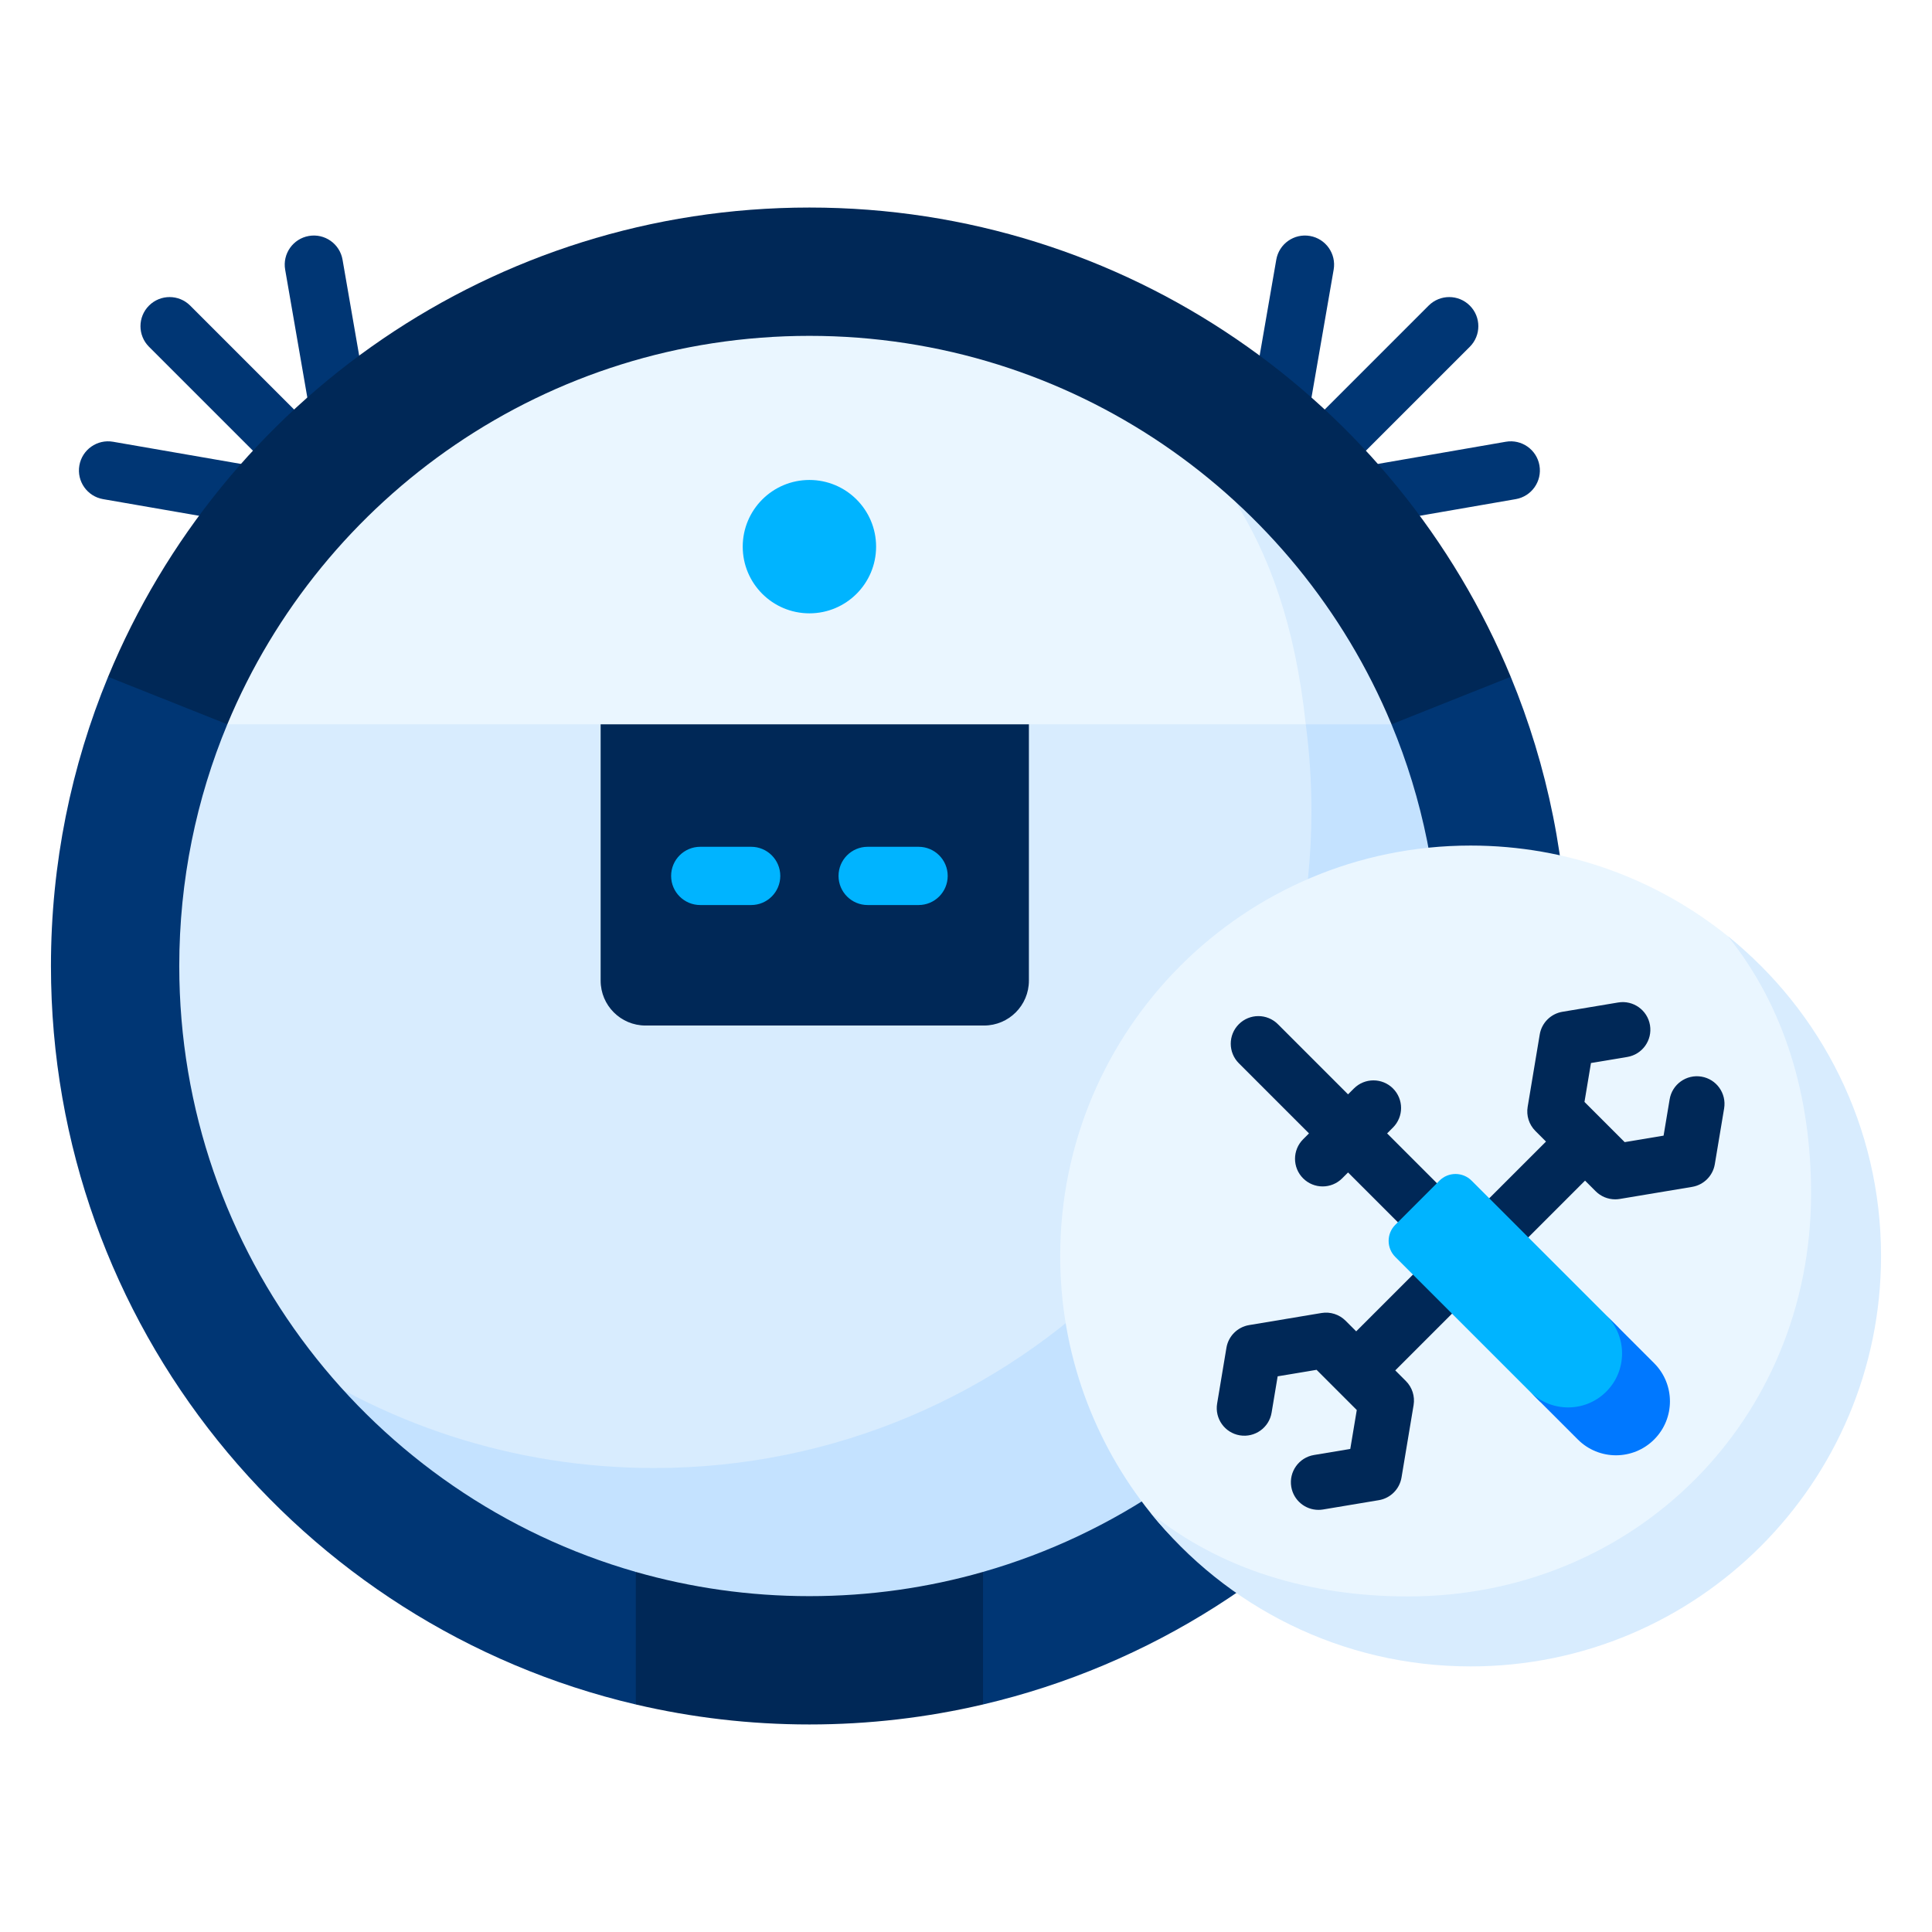
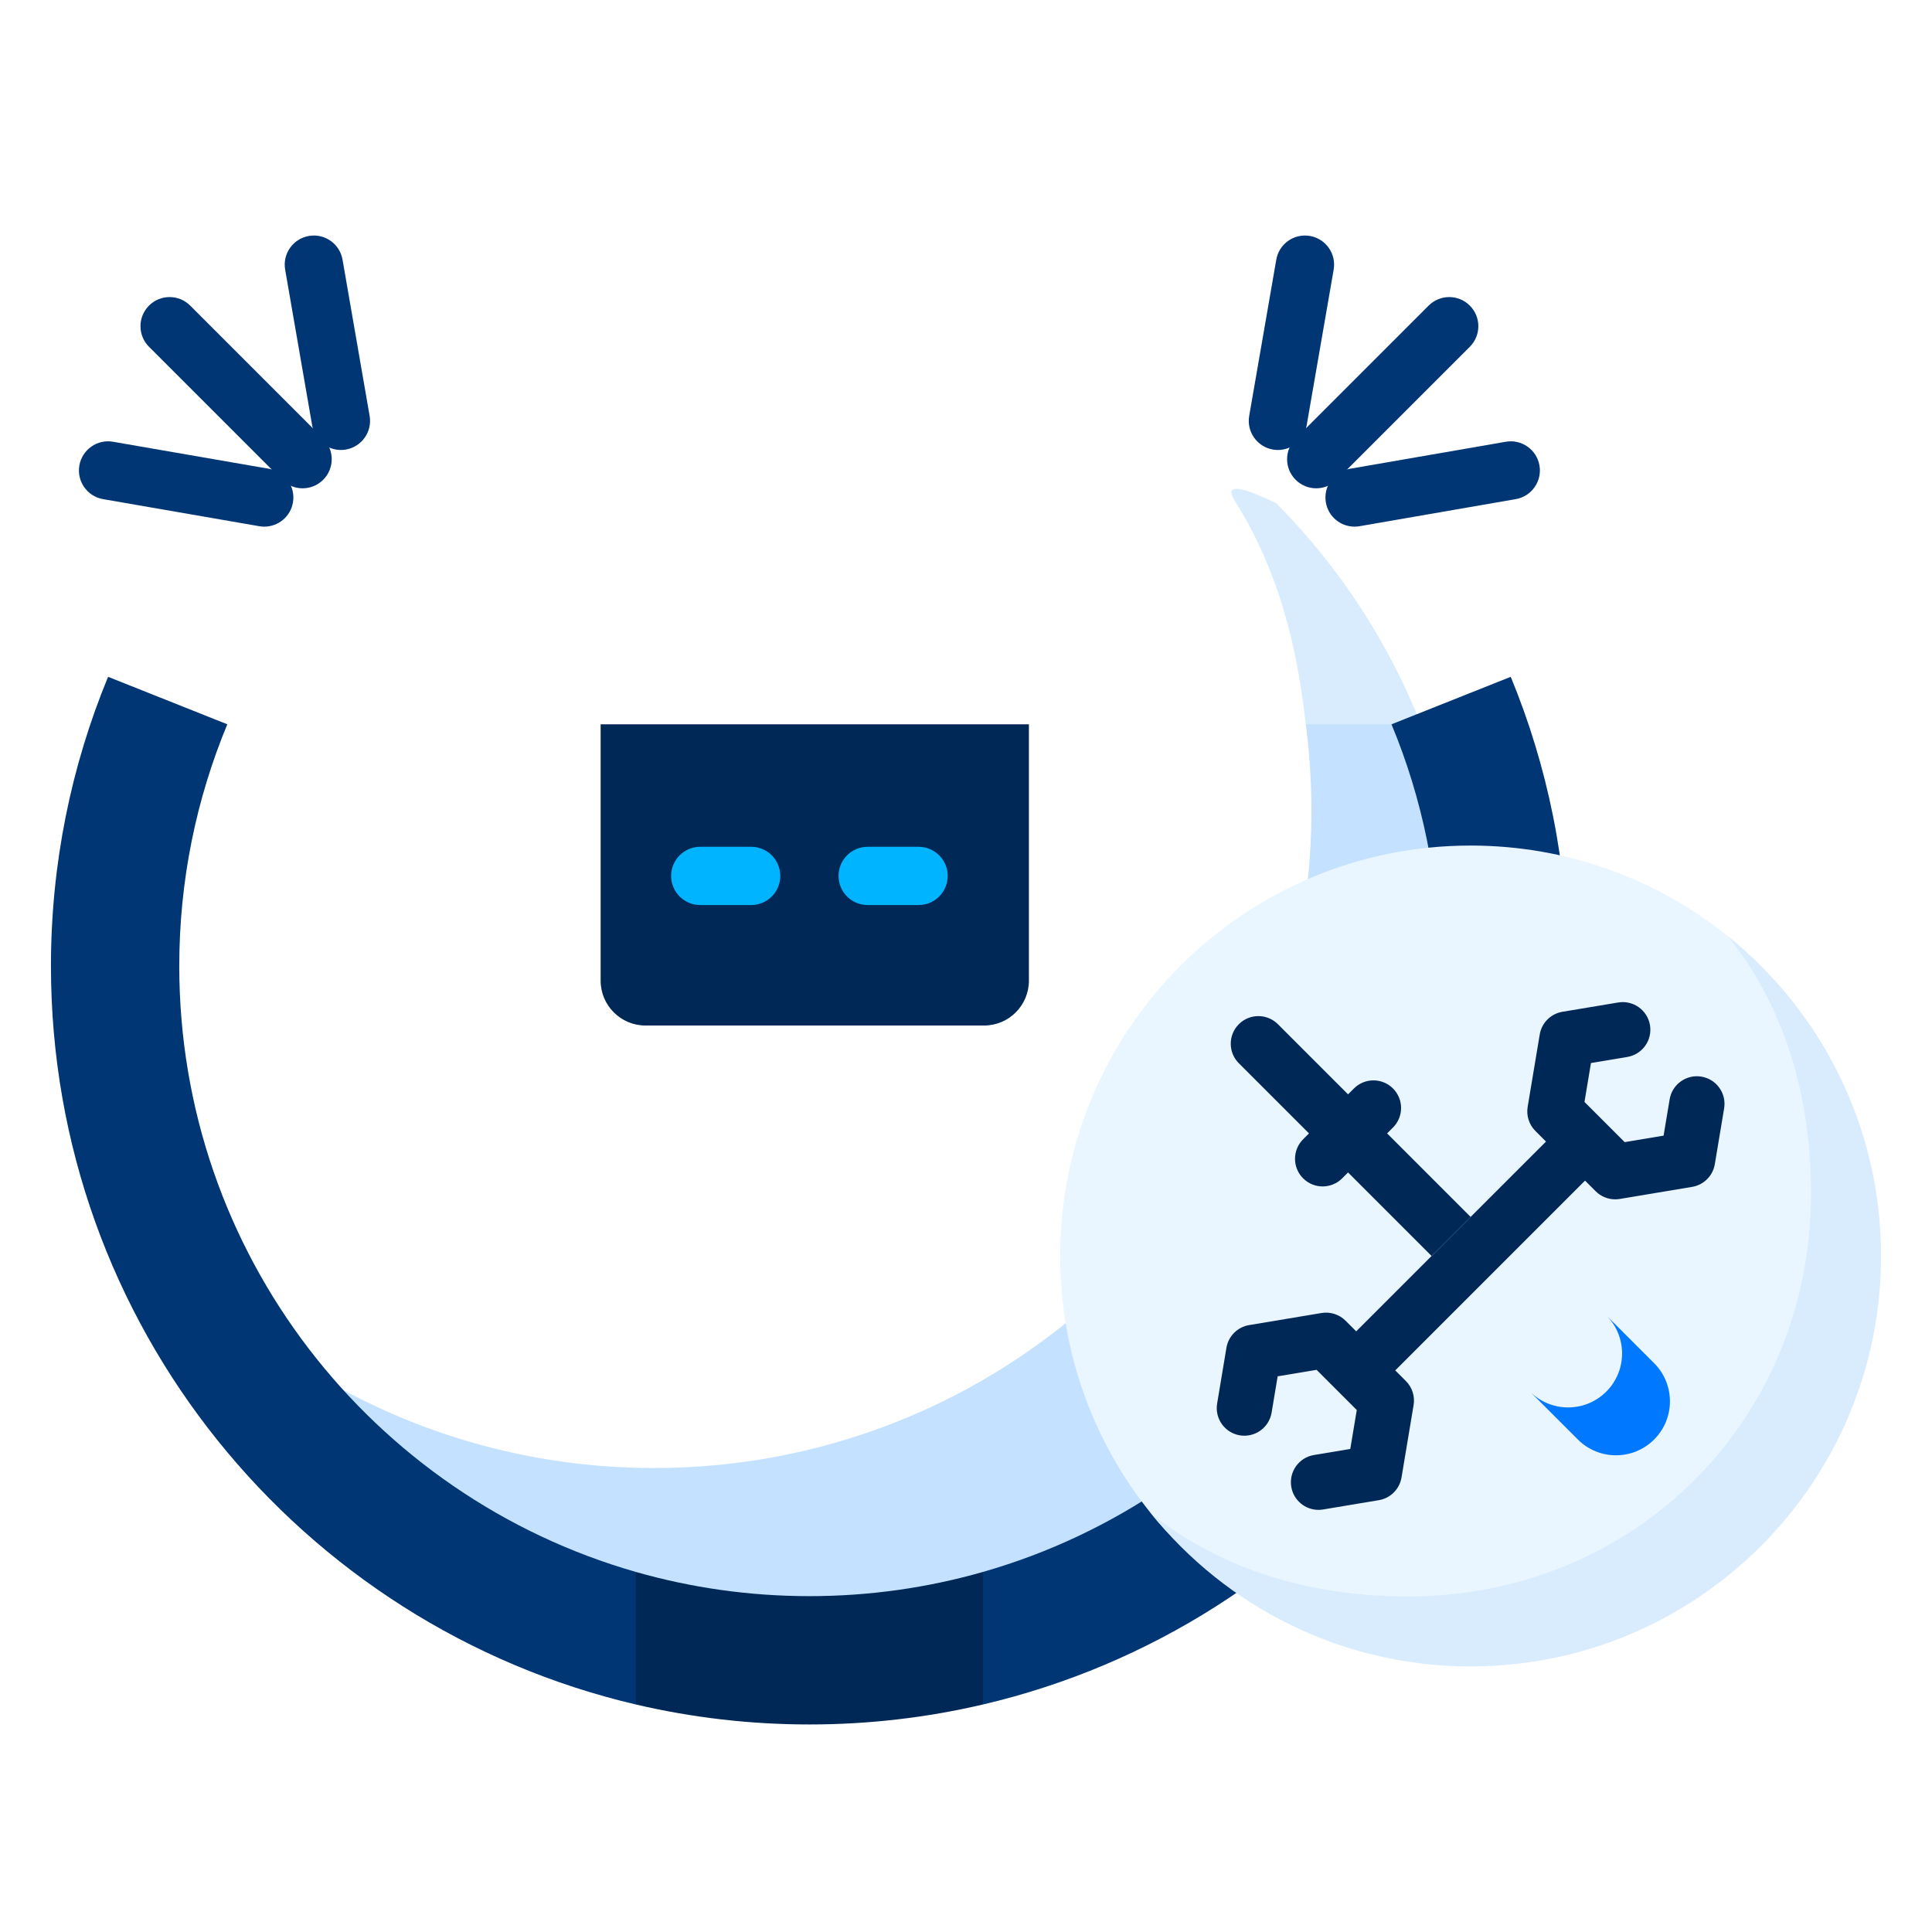
<svg xmlns="http://www.w3.org/2000/svg" width="512" height="512" viewBox="0 0 512 512" fill="none">
-   <path d="M376.761 192.474L344.778 204.616H72.461L52.243 192.474C77.638 127.68 140.704 81.798 214.502 81.798C262.905 81.798 306.688 101.534 338.247 133.391C354.824 150.111 368.025 170.165 376.761 192.474Z" fill="#EAF6FF" />
  <path d="M376.761 192.474L354.135 199.155L346.036 191.948C343.206 165.226 336.086 146.766 327.329 132.885C323.965 127.555 329.788 129.263 338.246 133.389C354.823 150.111 368.024 170.165 376.761 192.474Z" fill="#D8ECFE" />
-   <path d="M377.471 197.003L346.036 191.949L272.671 191.947L214.503 207.648L159.176 191.947H60.242L52.246 192.478C44.535 212.16 40.298 233.585 40.298 256.001C40.298 352.212 118.292 430.205 214.502 430.205C310.712 430.205 388.706 352.211 388.706 256C388.706 233.584 385.182 216.685 377.471 197.003Z" fill="#D8ECFE" />
  <path d="M376.757 192.477L368.761 191.946H346.04C347.024 199.438 347.543 207.076 347.543 214.837C347.543 311.048 269.549 389.041 173.339 389.041C135.742 389.041 100.927 377.13 72.461 356.877C104.036 401.256 155.888 430.204 214.502 430.204C310.713 430.204 388.706 352.21 388.706 256C388.706 233.584 384.469 212.159 376.757 192.477Z" fill="#C4E2FF" />
  <path d="M80.191 129.406C78.216 129.406 76.241 128.652 74.734 127.146L39.489 91.9C36.475 88.887 36.475 84 39.489 80.987C42.502 77.974 47.389 77.974 50.403 80.987L85.647 116.231C88.661 119.245 88.661 124.132 85.647 127.145C84.141 128.652 82.166 129.406 80.191 129.406Z" fill="#003674" />
  <path d="M70.04 139.566C69.602 139.566 69.159 139.528 68.713 139.452L27.317 132.276C23.117 131.549 20.304 127.554 21.032 123.355C21.76 119.156 25.754 116.341 29.953 117.069L71.348 124.244C75.548 124.972 78.361 128.966 77.634 133.166C76.984 136.92 73.724 139.566 70.04 139.566Z" fill="#003674" />
  <path d="M90.34 119.249C86.656 119.249 83.396 116.602 82.745 112.848L75.57 71.453C74.841 67.254 77.656 63.259 81.856 62.532C86.06 61.805 90.05 64.618 90.777 68.818L97.953 110.213C98.681 114.412 95.867 118.406 91.667 119.134C91.221 119.211 90.778 119.249 90.34 119.249Z" fill="#003674" />
  <path d="M348.813 129.406C346.838 129.406 344.863 128.653 343.356 127.146C340.342 124.133 340.342 119.246 343.356 116.232L378.602 80.988C381.616 77.975 386.503 77.974 389.515 80.988C392.529 84.001 392.529 88.888 389.515 91.901L354.27 127.146C352.764 128.652 350.788 129.406 348.813 129.406Z" fill="#003674" />
  <path d="M338.664 119.249C338.227 119.249 337.783 119.211 337.337 119.134C333.137 118.405 330.324 114.412 331.051 110.213L338.227 68.818C338.955 64.618 342.949 61.803 347.148 62.532C351.348 63.26 354.161 67.254 353.434 71.453L346.258 112.848C345.608 116.601 342.347 119.249 338.664 119.249Z" fill="#003674" />
  <path d="M358.965 139.566C355.281 139.566 352.02 136.92 351.37 133.166C350.641 128.966 353.456 124.972 357.656 124.244L399.051 117.069C403.249 116.341 407.244 119.155 407.972 123.355C408.7 127.554 405.886 131.549 401.686 132.276L360.291 139.452C359.846 139.528 359.402 139.566 358.965 139.566Z" fill="#003674" />
-   <path d="M214.503 89.005C284.037 89.005 343.637 131.507 368.762 191.946L386.667 196.437L400.362 179.364C370.232 106.374 298.373 55 214.503 55C130.633 55 58.773 106.374 28.644 179.364L40.299 192.477L60.243 191.946C85.368 131.507 144.968 89.005 214.503 89.005Z" fill="#002857" />
-   <path d="M214.502 162.541C224.262 162.541 232.174 154.629 232.174 144.869C232.174 135.109 224.262 127.197 214.502 127.197C204.742 127.197 196.83 135.109 196.83 144.869C196.83 154.629 204.742 162.541 214.502 162.541Z" fill="#00B4FF" />
  <path d="M214.502 422.995C198.543 422.995 183.108 420.753 168.491 416.573L160.311 432.515L168.491 451.702C183.268 455.163 198.67 457 214.502 457C230.334 457 245.736 455.163 260.513 451.702L265.889 432.968L260.513 416.573C245.896 420.753 230.461 422.995 214.502 422.995Z" fill="#002857" />
  <path d="M47.507 256C47.507 233.305 52.042 211.672 60.242 191.946L28.643 179.364C18.893 202.983 13.502 228.86 13.502 256C13.502 351.177 79.656 430.897 168.491 451.702V416.573C98.638 396.594 47.507 332.27 47.507 256Z" fill="#003674" />
  <path d="M415.502 256C415.502 228.86 410.111 202.983 400.361 179.364L368.761 191.946C376.962 211.672 381.497 233.305 381.497 256C381.497 332.27 330.365 396.594 260.512 416.573V451.702C349.346 430.897 415.502 351.177 415.502 256Z" fill="#003674" />
  <path d="M260.775 271.775H171.069C164.5 271.775 159.175 266.449 159.175 259.88V191.946H272.669V259.88C272.67 266.449 267.345 271.775 260.775 271.775Z" fill="#002857" />
  <path d="M243.432 239.844H229.938C225.676 239.844 222.221 236.388 222.221 232.126C222.221 227.865 225.676 224.409 229.938 224.409H243.432C247.693 224.409 251.149 227.865 251.149 232.126C251.149 236.388 247.694 239.844 243.432 239.844Z" fill="#00B4FF" />
-   <path d="M199.064 239.844H185.571C181.309 239.844 177.854 236.388 177.854 232.126C177.854 227.865 181.309 224.409 185.571 224.409H199.064C203.326 224.409 206.782 227.865 206.782 232.126C206.782 236.388 203.327 239.844 199.064 239.844Z" fill="#00B4FF" />
+   <path d="M199.064 239.844H185.571C181.309 239.844 177.854 236.388 177.854 232.126C177.854 227.865 181.309 224.409 185.571 224.409H199.064C203.326 224.409 206.782 227.865 206.782 232.126C206.782 236.388 203.327 239.844 199.064 239.844" fill="#00B4FF" />
  <path d="M490.927 332.848C490.927 392.918 449.8 434.52 389.73 434.52C355.468 434.52 324.911 425.771 304.974 401.013C289.955 382.364 280.963 358.657 280.963 332.848C280.963 272.778 329.659 224.081 389.73 224.081C415.538 224.081 439.245 233.073 457.895 248.092C482.652 268.029 490.927 298.587 490.927 332.848Z" fill="#EAF6FF" />
  <path d="M457.896 248.092C472.914 266.742 479.955 290.45 479.955 316.259C479.955 376.329 433.21 423.073 373.141 423.073C347.332 423.073 323.624 416.032 304.975 401.013C324.911 425.771 355.469 441.614 389.73 441.614C449.8 441.615 498.496 392.918 498.496 332.848C498.496 298.588 482.652 268.029 457.896 248.092Z" fill="#D8ECFE" />
  <path d="M389.731 322.497L367.599 300.364L369.157 298.805C372.015 295.947 372.015 291.313 369.157 288.455C366.298 285.597 361.665 285.597 358.805 288.455L357.247 290.013L338.656 271.422C335.797 268.563 331.164 268.563 328.305 271.422C325.447 274.28 325.447 278.914 328.305 281.773L346.895 300.364L345.337 301.922C342.479 304.78 342.479 309.414 345.337 312.272C346.767 313.702 348.64 314.416 350.513 314.416C352.386 314.416 354.259 313.701 355.689 312.272L357.247 310.714L379.38 332.847L389.731 322.497Z" fill="#002857" />
  <path d="M379.38 332.848L359.408 352.82L356.593 350.005C354.92 348.333 352.541 347.571 350.213 347.96L331.031 351.161C327.947 351.675 325.53 354.093 325.017 357.176L322.551 371.957C321.886 375.944 324.579 379.715 328.565 380.38C332.549 381.04 336.323 378.352 336.988 374.365L338.594 364.739L348.906 363.019L359.559 373.673L357.838 383.984L348.212 385.591C344.225 386.257 341.533 390.028 342.198 394.015C342.795 397.595 345.895 400.13 349.409 400.13C349.808 400.13 350.214 400.097 350.622 400.03L365.403 397.563C368.487 397.049 370.903 394.633 371.417 391.548L374.618 372.366C375.007 370.034 374.247 367.658 372.575 365.987L369.758 363.17L420.052 312.877L422.867 315.692C424.251 317.076 426.118 317.836 428.043 317.836C428.444 317.836 428.846 317.803 429.248 317.736L448.43 314.535C451.514 314.021 453.93 311.605 454.444 308.52L456.911 293.739C457.576 289.752 454.884 285.981 450.897 285.315C446.909 284.651 443.138 287.344 442.474 291.331L440.867 300.957L430.555 302.677L419.902 292.023L421.623 281.711L431.25 280.106C435.236 279.441 437.929 275.669 437.264 271.683C436.6 267.697 432.832 265.005 428.841 265.668L414.059 268.133C410.974 268.648 408.559 271.065 408.045 274.148L404.845 293.331C404.455 295.662 405.216 298.039 406.888 299.71L409.704 302.526L389.73 322.497L379.38 332.848Z" fill="#002857" />
-   <path d="M437.112 378.731C431.529 384.314 426.085 385.145 420.502 379.562L408.065 371.402L369.765 333.102C367.414 330.752 367.414 326.941 369.765 324.591L381.473 312.882C383.823 310.532 387.634 310.532 389.984 312.882L428.866 351.764L437.112 362.786C442.697 368.369 442.697 373.148 437.112 378.731Z" fill="#00B4FF" />
  <path d="M438.364 361.262L425.678 348.576C431.261 354.159 431.261 363.212 425.678 368.795C420.095 374.378 411.042 374.378 405.459 368.795L418.145 381.481C423.728 387.064 432.781 387.064 438.364 381.481C443.948 375.898 443.948 366.845 438.364 361.262Z" fill="#0078FF" />
</svg>